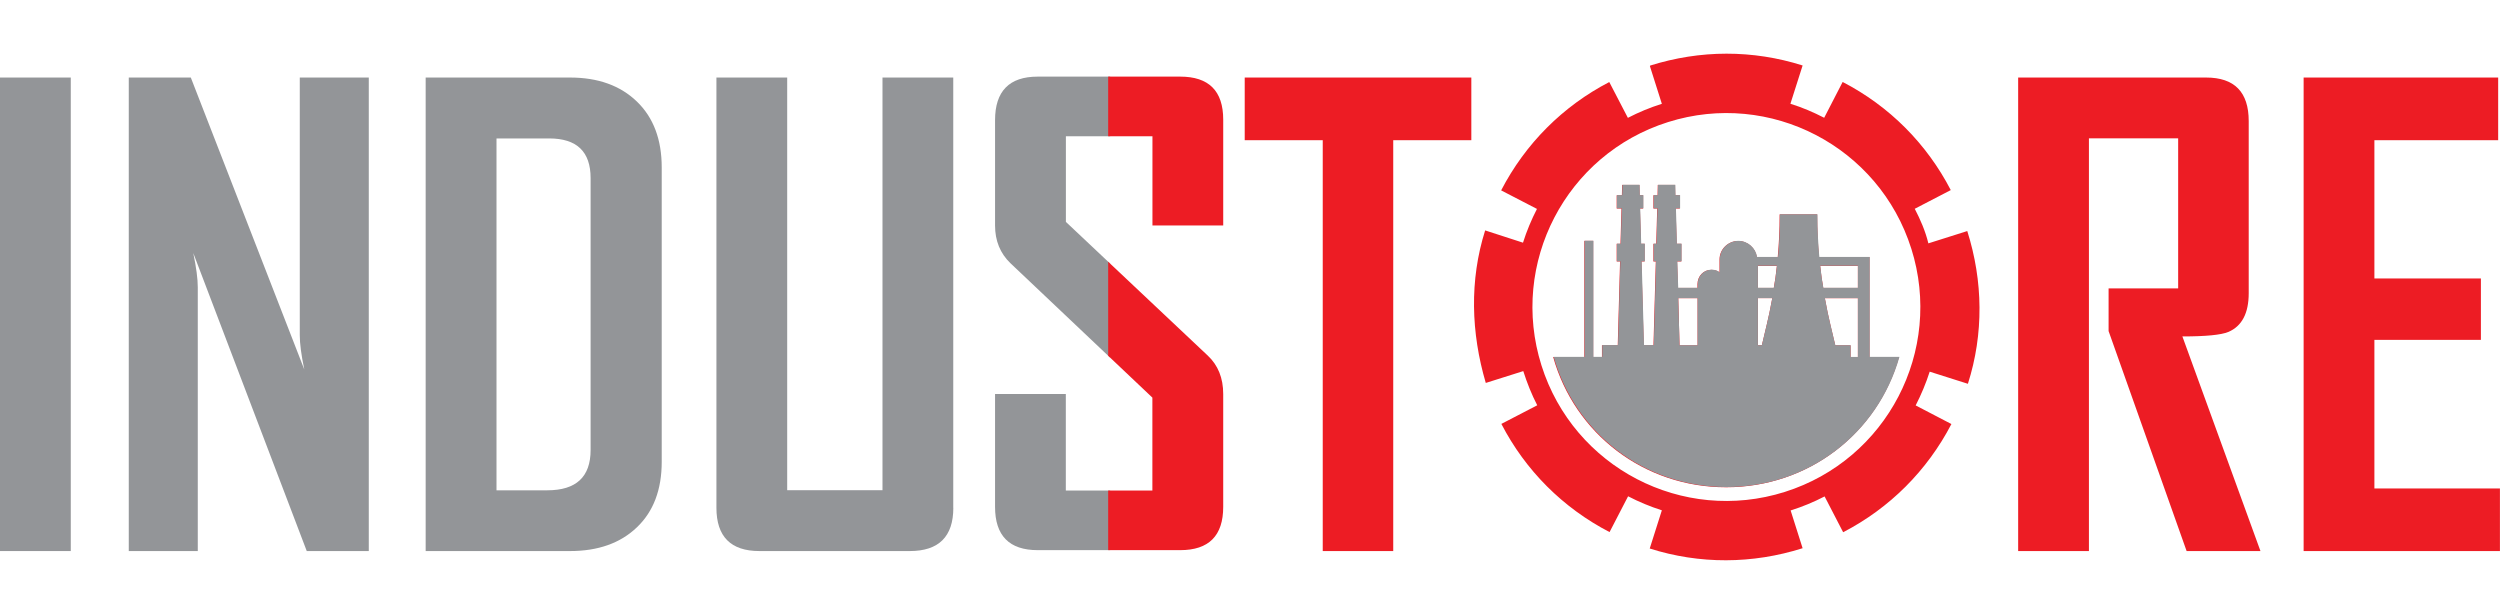
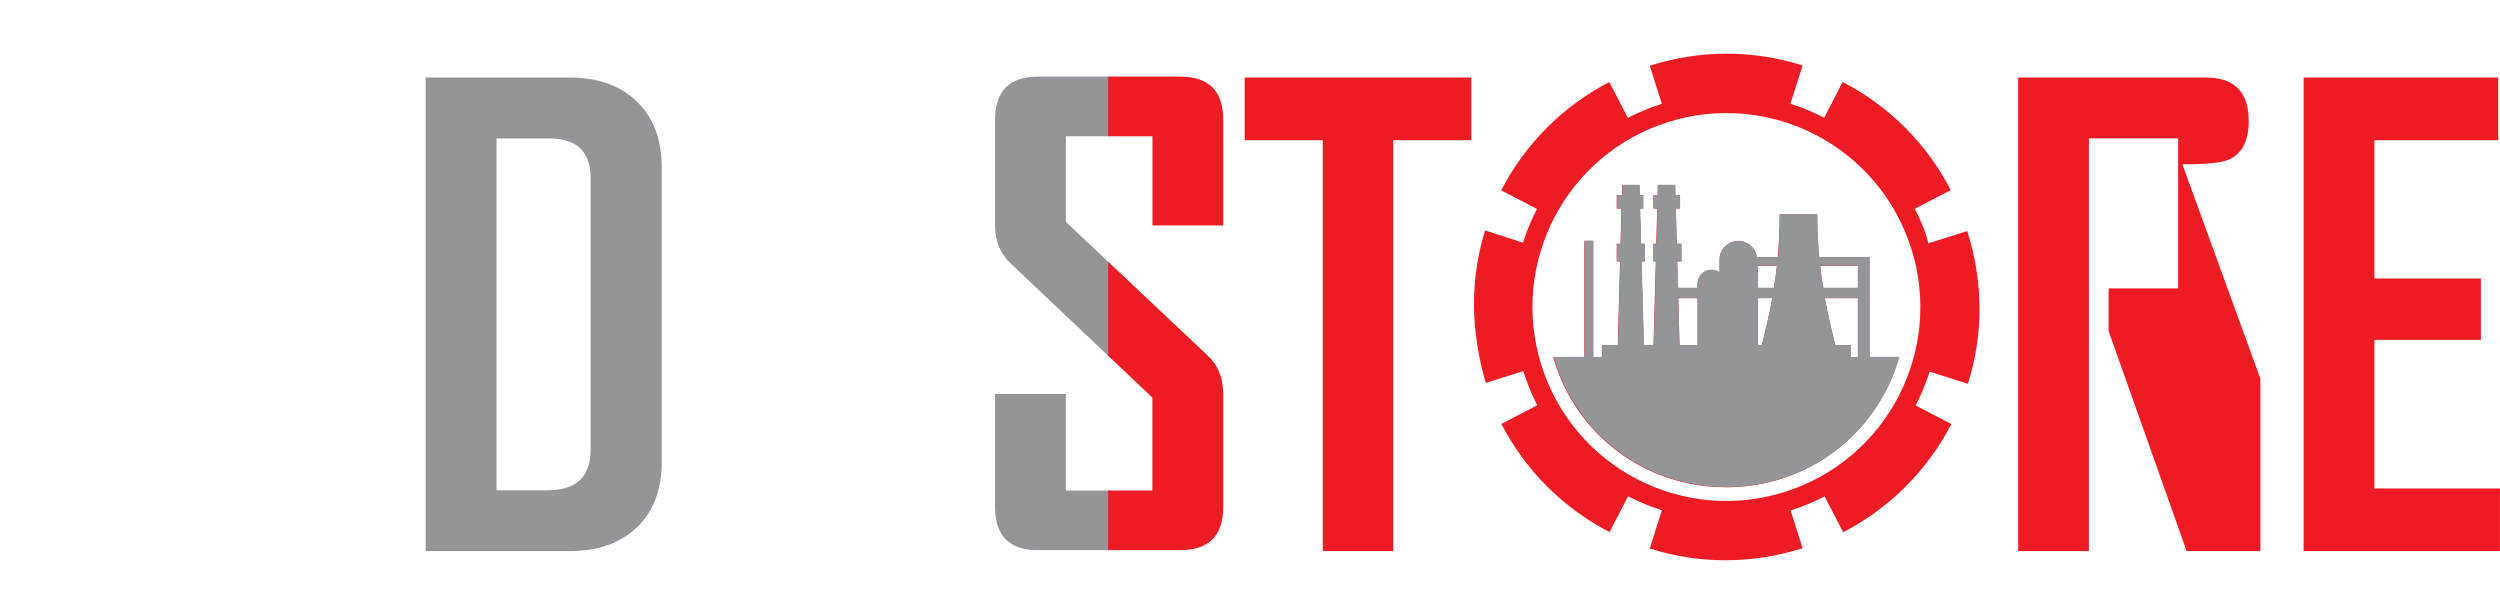
<svg xmlns="http://www.w3.org/2000/svg" id="Layer_1" data-name="Layer 1" viewBox="0 0 354.68 85.87">
  <defs>
    <style>
      .cls-1 {
        fill: #ed1c24;
      }

      .cls-1, .cls-2, .cls-3 {
        stroke-width: 0px;
      }

      .cls-2 {
        fill: none;
      }

      .cls-4 {
        clip-path: url(#clippath-1);
      }

      .cls-3 {
        fill: #939598;
      }

      .cls-5 {
        clip-path: url(#clippath);
      }
    </style>
    <clipPath id="clippath">
      <path class="cls-2" d="M173.54,71.91c0,4.09-2.03,6.14-6.1,6.14h-20.22c-4.03,0-6.05-2.05-6.05-6.14v-16.01h10.04v13.69h12.28v-13.18l-20.13-19.06c-1.46-1.4-2.19-3.19-2.19-5.36v-14.94c0-4.12,2.02-6.18,6.05-6.18h20.22c4.06,0,6.1,2.03,6.1,6.1v15.02h-10.04v-12.66h-12.28v12.15l20.13,18.97c1.46,1.37,2.19,3.19,2.19,5.45,0,0,0,16.01,0,16.01Z" />
    </clipPath>
    <clipPath id="clippath-1">
      <path class="cls-2" d="M173.54,71.91c0,4.09-2.03,6.14-6.1,6.14h-20.22c-4.03,0-6.05-2.05-6.05-6.14v-16.01h10.04v13.69h12.28v-13.18l-20.13-19.06c-1.46-1.4-2.19-3.19-2.19-5.36v-14.94c0-4.12,2.02-6.18,6.05-6.18h20.22c4.06,0,6.1,2.03,6.1,6.1v15.02h-10.04v-12.66h-12.28v12.15l20.13,18.97c1.46,1.37,2.19,3.19,2.19,5.45,0,0,0,16.01,0,16.01Z" />
    </clipPath>
  </defs>
  <g class="cls-5">
    <rect class="cls-3" x="129.48" y="1.15" width="28.02" height="80.14" />
  </g>
  <g class="cls-4">
    <rect class="cls-1" x="157.22" width="19.49" height="85.87" />
  </g>
  <g>
-     <path class="cls-3" d="M10.04,78.18H0V11h10.04v67.18Z" />
-     <path class="cls-3" d="M52.32,78.18h-8.8l-16.1-42.28c.43,2.06.64,3.68.64,4.85v37.43h-9.79V11h8.8l16.1,41.42c-.43-2.06-.64-3.68-.64-4.85V11h9.79v67.18Z" />
    <path class="cls-3" d="M93.88,65.52c0,3.95-1.17,7.05-3.52,9.29-2.35,2.25-5.51,3.37-9.49,3.37h-20.48V11h20.48c3.98,0,7.14,1.14,9.49,3.41,2.35,2.27,3.52,5.39,3.52,9.34v41.77ZM83.79,63.85V25.26c0-3.75-1.96-5.62-5.88-5.62h-7.47v49.92h7.21c4.09,0,6.14-1.9,6.14-5.71Z" />
-     <path class="cls-3" d="M135.25,72.04c0,4.09-2.06,6.14-6.18,6.14h-21.33c-4.06,0-6.1-2.05-6.1-6.14V11h10.04v58.55h13.52V11h10.04v61.04Z" />
    <path class="cls-1" d="M208.74,19.89h-11.08v58.29h-10V19.89h-11.07v-8.89h32.15v8.89Z" />
-     <path class="cls-1" d="M320.69,78.18h-10.47l-11.07-31.21v-6.05h9.87v-21.29h-12.66v58.55h-10.04V11h26.66c4.03,0,6.05,2.06,6.05,6.18v24.42c0,2.83-.96,4.67-2.88,5.49-1.03.43-3.21.64-6.53.64l11.07,30.43Z" />
+     <path class="cls-1" d="M320.69,78.18h-10.47l-11.07-31.21v-6.05h9.87v-21.29h-12.66v58.55h-10.04V11h26.66c4.03,0,6.05,2.06,6.05,6.18c0,2.83-.96,4.67-2.88,5.49-1.03.43-3.21.64-6.53.64l11.07,30.43Z" />
    <path class="cls-1" d="M354.68,78.18h-27.86V11h27.6v8.89h-17.56v19.62h15.11v8.71h-15.11v21.08h17.81v8.89Z" />
  </g>
  <path class="cls-1" d="M279.14,32.76h0s0,0,0,0h0ZM273.6,34.52l5.5-1.74c2.25,7.11,2.35,14.59.09,21.67l-5.42-1.72c-.53,1.65-1.2,3.25-1.99,4.79l5.07,2.64c-3.44,6.62-8.76,11.93-15.36,15.35l-2.63-5.08c-1.52.79-3.13,1.46-4.82,1.99l1.7,5.36h-.01c-7.11,2.25-14.59,2.29-21.68.04l1.72-5.42c-1.65-.53-3.25-1.19-4.79-1.99l-2.63,5.08c-6.63-3.44-11.93-8.75-15.35-15.35l5.09-2.64c-.79-1.53-1.44-3.15-1.98-4.85l-5.32,1.68h0c-2.09-7.11-2.33-14.56-.09-21.64l5.37,1.74c.52-1.65,1.19-3.25,1.98-4.79l-5.08-2.63c3.44-6.63,8.74-11.94,15.34-15.37l2.64,5.08c1.52-.79,3.13-1.46,4.82-1.99l-1.7-5.36h.04s-.02-.06-.02-.06c7.14-2.25,14.57-2.26,21.65-.02l-1.73,5.43c1.66.52,3.25,1.19,4.79,1.99l2.62-5.08c6.63,3.43,11.92,8.75,15.34,15.34l-5.11,2.65c.8,1.54,1.51,3.17,1.93,4.9h0ZM271.16,35.28c-4.57-14.49-20.03-22.53-34.51-17.96-14.49,4.57-22.53,20.03-17.96,34.52,4.57,14.49,20.03,22.53,34.52,17.95,14.49-4.57,22.53-20.02,17.95-34.52ZM220.38,50.65h4.39v-16.48h1.25v16.48h1.25v-1.67h2.24l.33-11.89h-.48v-2.5h.54l.14-5.01h-.68v-1.88h.74l.03-1.46h2.45l.03,1.46h.5v1.88h-.45l.14,5.01h.52v2.5h-.45l.33,11.89h1.38l.33-11.89h-.34v-2.5h.4l.14-5.01h-.54v-1.88h.59l.03-1.46h2.45l.03,1.46h.65v1.88h-.59l.14,5.01h.66v2.5h-.6l.12,3.76h2.77v-.52c0-1.13.84-2.05,1.97-2.05.46,0,.95.15,1.16.41v-1.88c0-1.45,1.21-2.62,2.65-2.62,1.33,0,2.47,1.03,2.63,2.28h2.98c.17-1.88.27-3.76.27-6.05h3.32s0,0,0,0h2c0,2.3.1,4.17.27,6.05h7.15v14.19h4.19c-3.06,10.85-12.88,18.47-24.53,18.47s-21.48-7.62-24.53-18.47ZM263.58,42.31h-4.69c.52,2.92,1.11,5.01,1.48,6.68h2.17v1.67h1.04v-8.35ZM258.23,37.72c.13,1.25.28,2.3.44,3.13h4.91v-3.13h-5.35ZM249.39,40.85h2.26c.16-.83.31-1.88.44-3.13h-2.7v3.13ZM249.39,48.98h.57c.37-1.67.96-3.76,1.48-6.68h-2.04v6.68ZM238.1,42.31l.18,6.68h2.56v-6.68h-2.74Z" />
  <path class="cls-3" d="M265.26,50.64v-14.19h-7.15c-.17-1.88-.27-3.76-.27-6.05h-2s0,0,0,0h-3.32c0,2.3-.1,4.17-.27,6.05h-2.98c-.16-1.25-1.3-2.28-2.63-2.28-1.45,0-2.65,1.18-2.65,2.62v1.88c-.21-.26-.69-.41-1.16-.41-1.13,0-1.97.92-1.97,2.05v.52h-2.77l-.12-3.76h.6v-2.5h-.66l-.14-5.01h.59v-1.88h-.65l-.03-1.46h-2.45l-.03,1.46h-.59v1.88h.54l-.14,5.01h-.4v2.5h.34l-.33,11.89h-1.38l-.33-11.89h.45v-2.5h-.52l-.14-5.01h.45v-1.88h-.5l-.03-1.46h-2.45l-.03,1.46h-.74v1.88h.68l-.14,5.01h-.54v2.5h.48l-.33,11.89h-2.24v1.67h-1.25v-16.48h-1.25v16.48h-4.39c3.06,10.85,12.88,18.47,24.53,18.47s21.47-7.62,24.53-18.47h-4.19ZM240.84,48.97h-2.56l-.18-6.68h2.74v6.68ZM249.97,48.97h-.57v-6.68h2.04c-.52,2.92-1.11,5.01-1.48,6.68ZM251.66,40.83h-2.26v-3.13h2.7c-.13,1.25-.28,2.3-.44,3.13ZM263.59,50.64h-1.04v-1.67h-2.17c-.37-1.67-.96-3.76-1.48-6.68h4.69v8.35ZM263.59,40.83h-4.91c-.16-.83-.31-1.88-.44-3.13h5.35v3.13Z" />
</svg>